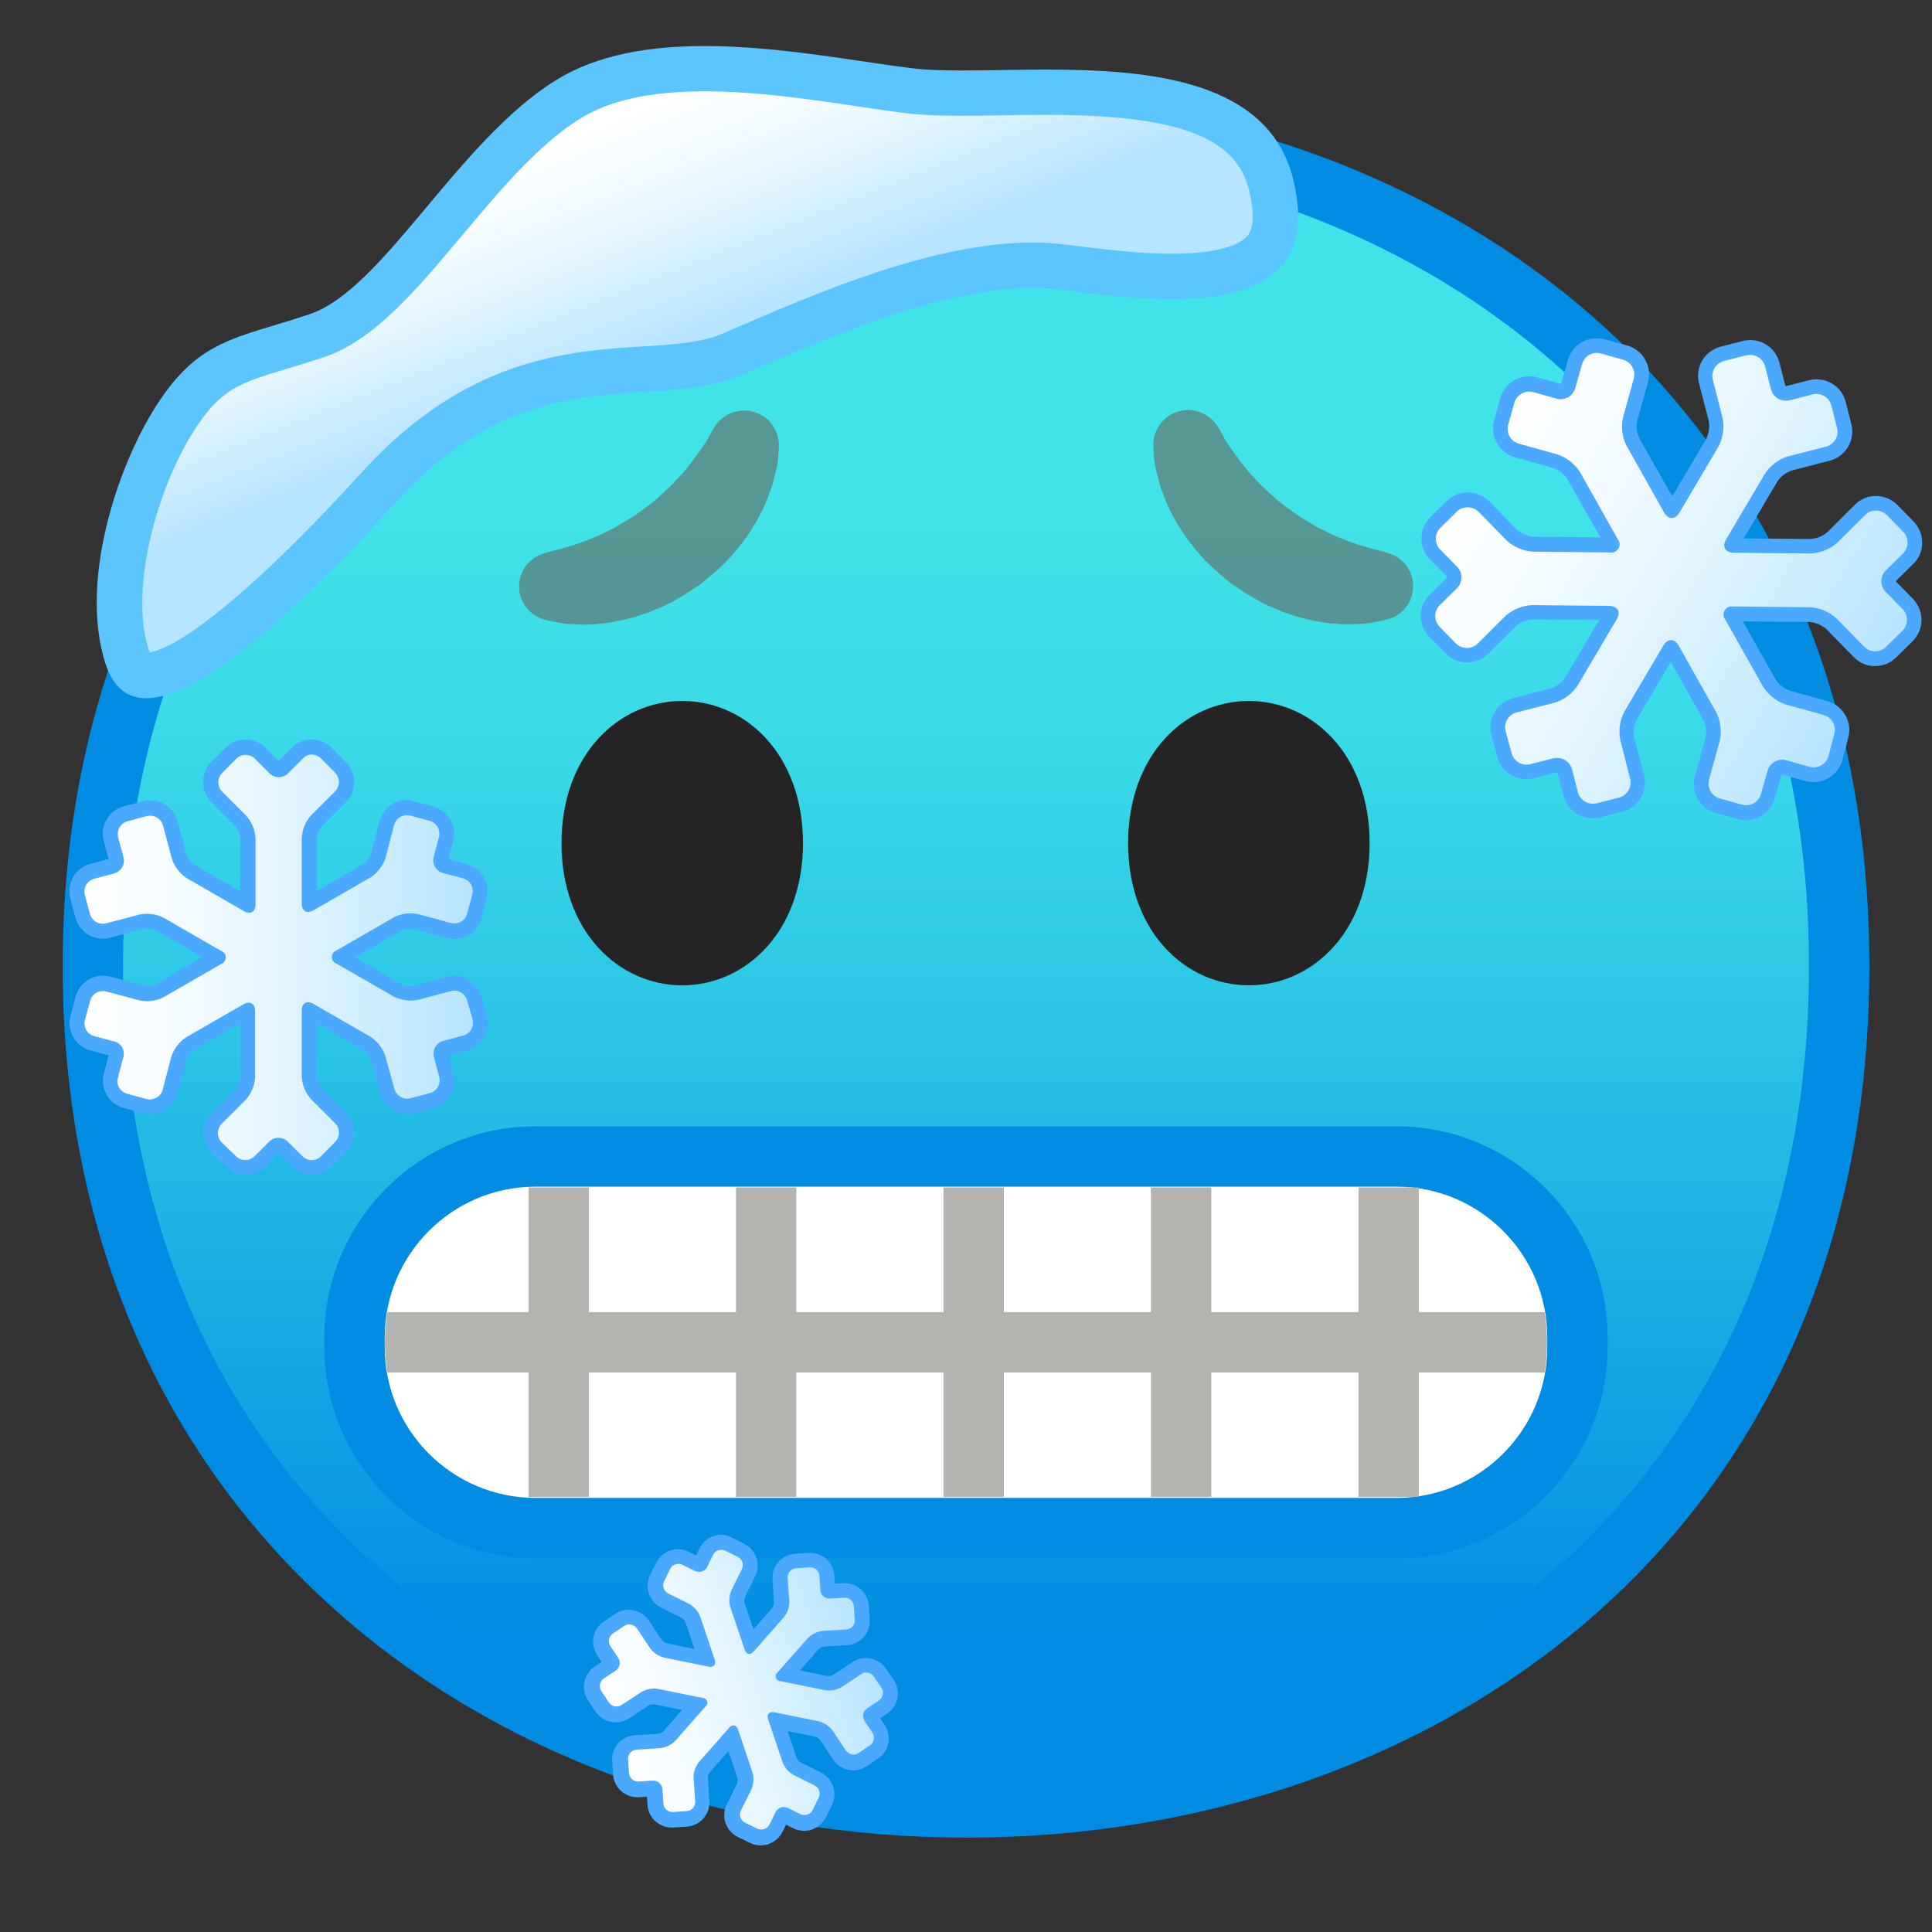
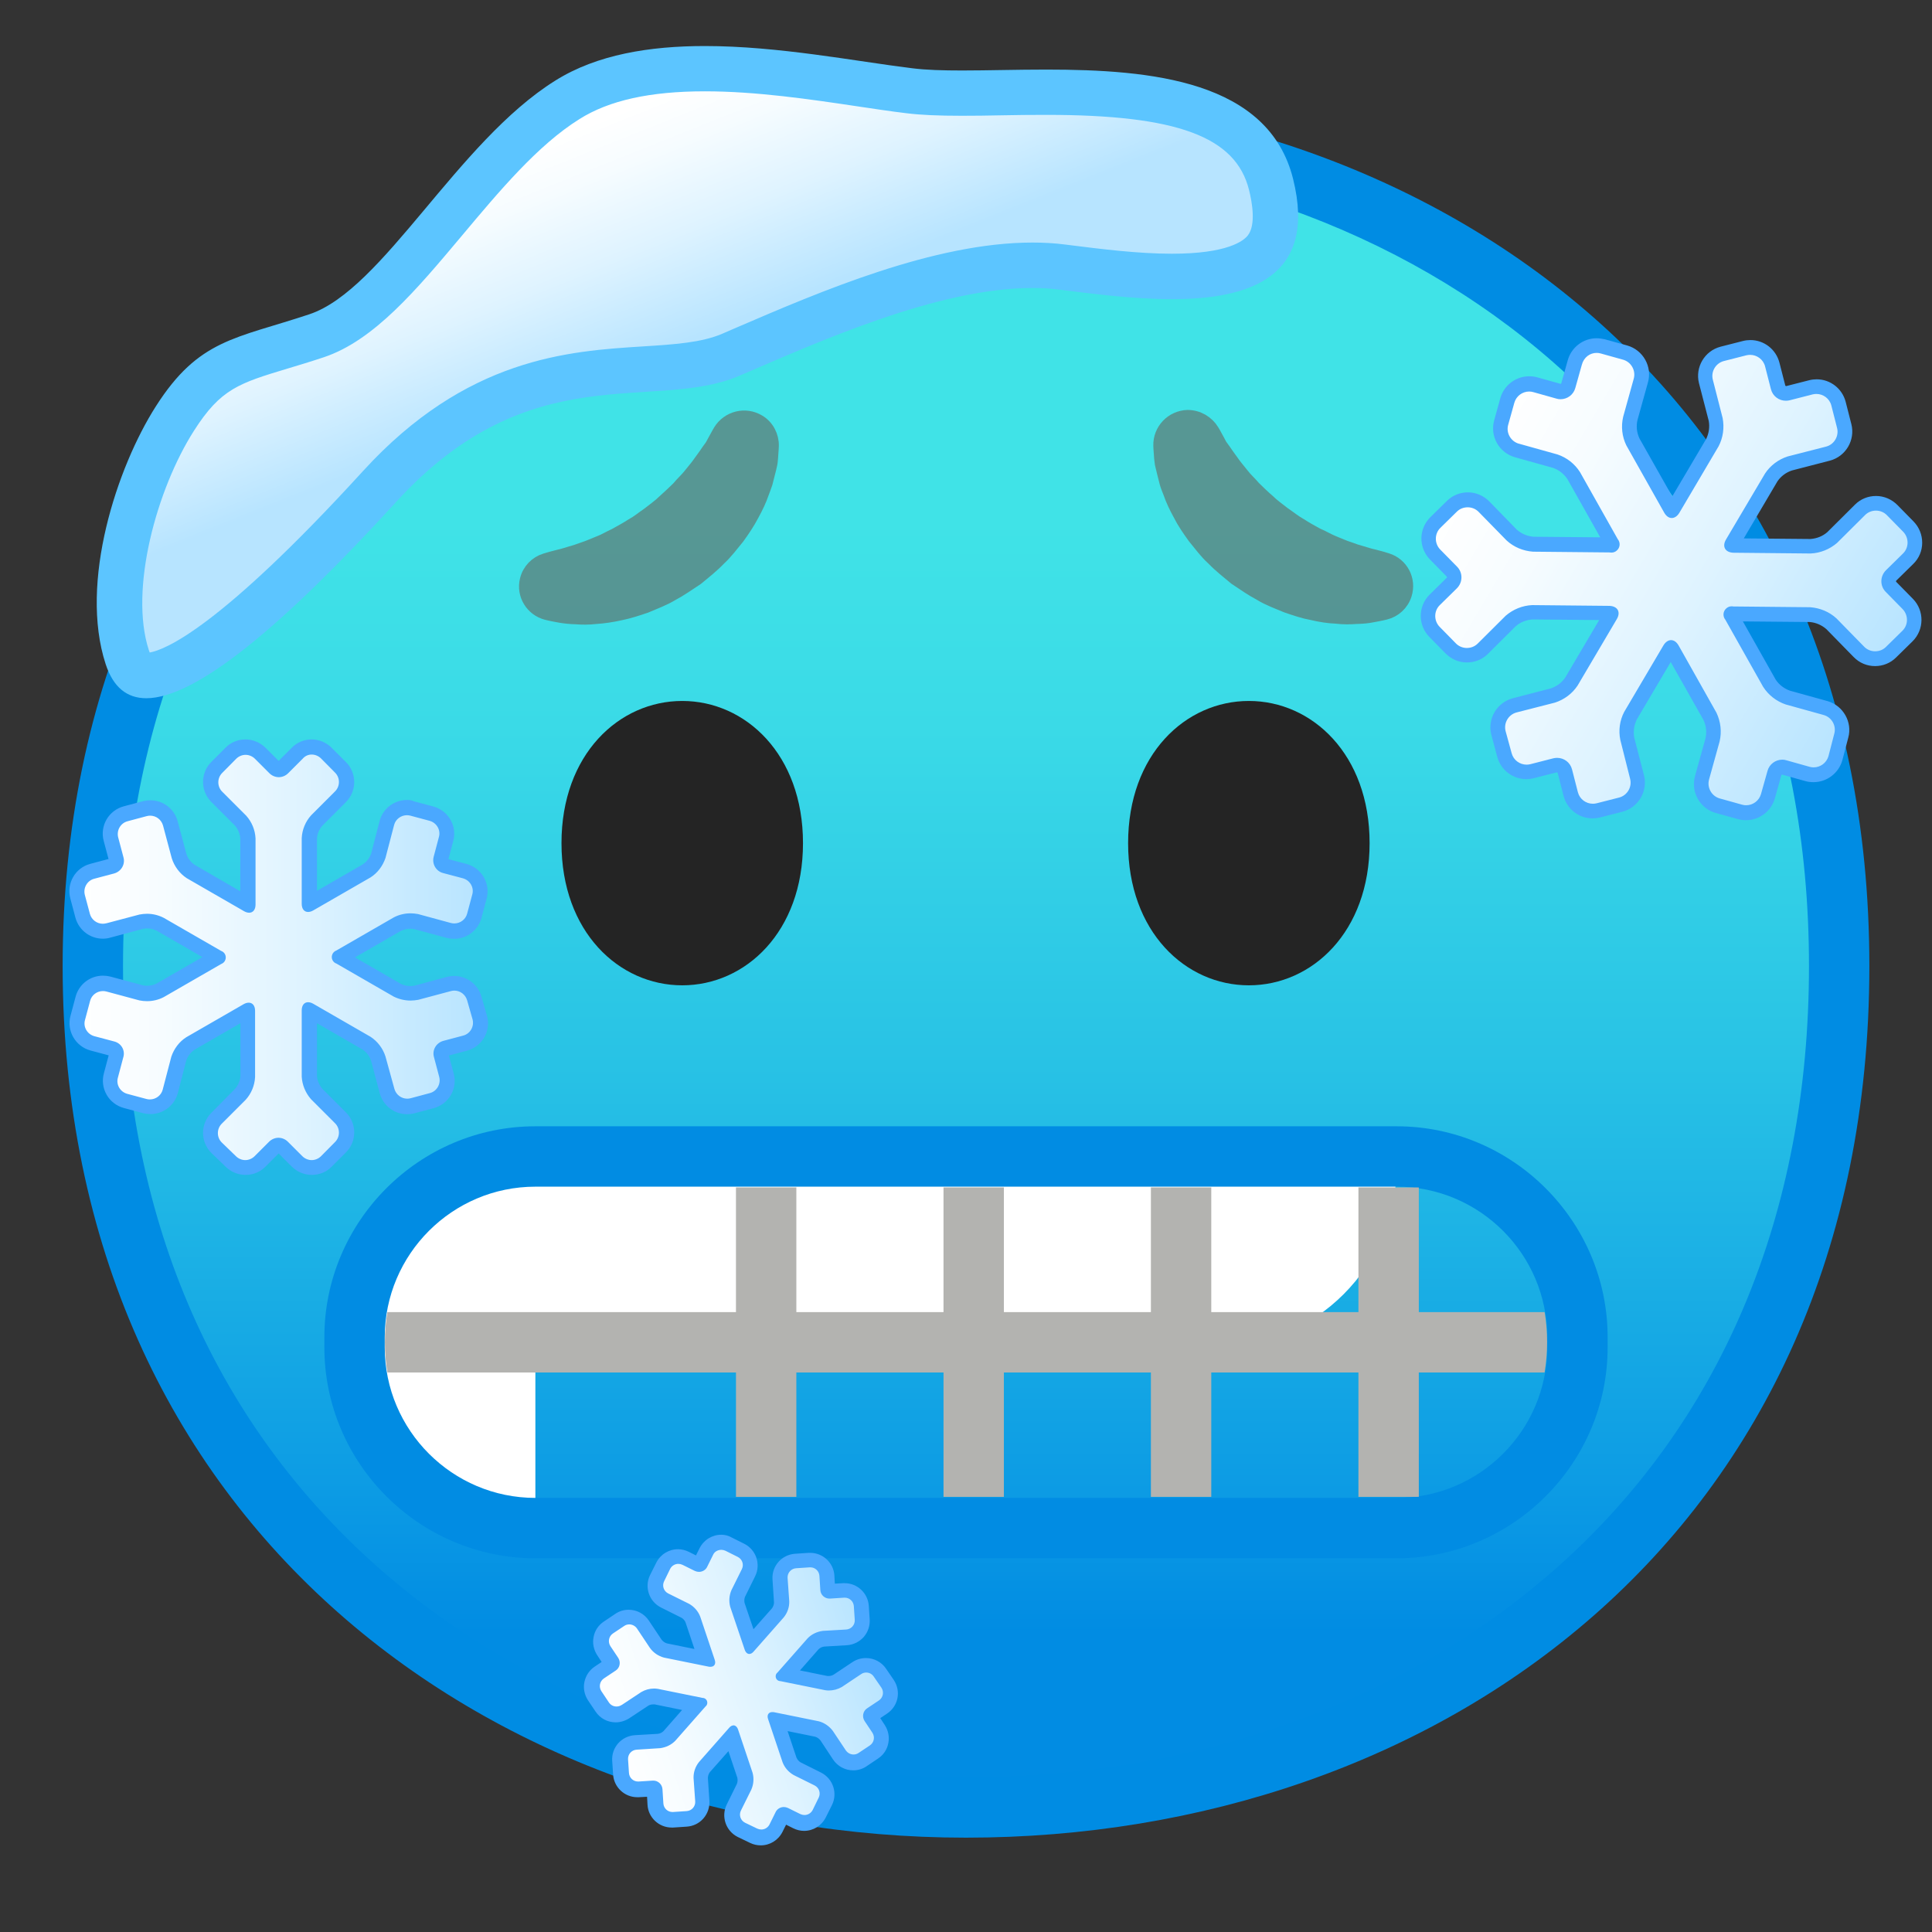
<svg xmlns="http://www.w3.org/2000/svg" xmlns:xlink="http://www.w3.org/1999/xlink" enable-background="new 0 0 128 128" viewBox="0 0 128 128">
  <rect x="0" y="0" width="128" height="128" fill="#333333" stroke="none" />
  <symbol viewBox="-64.5 -64.5 129 129">
    <g fill="none" stroke="#4285F4" stroke-miterlimit="10">
-       <rect x="-64" y="-64" width="128" height="128" />
      <path d="M36.95,37.82C27.32,46.32,14.2,51,0,51 c-14.27,0-27.39-4.62-36.96-13.01C-47.45,28.79-53,15.65-53,0c0-15.58,5.55-28.69,16.04-37.92C-27.36-46.35-14.24-51,0-51 c14.17,0,27.29,4.71,36.95,13.25C47.45-28.45,53-15.4,53,0C53,15.47,47.45,28.55,36.95,37.82z" />
-       <path d="m0 55c-29.59 0-57-19.01-57-55 0-35.8 27.41-55 57-55s57 19.69 57 55c0 35.51-27.41 55-57 55z" />
      <path d="M0-43c-12.29,0-23.54,3.94-31.68,11.09 C-40.39-24.25-45-13.21-45,0c0,29.7,22.6,43,45,43c21.67,0,45-13.46,45-43S21.67-43,0-43L0-43z" />
      <line x1="-.01" x2="-.01" y1="51" y2="-51" />
      <line x1="-16" x2="-16" y1="48.95" y2="-48.93" />
      <line x1="15.99" x2="15.99" y1="48.91" y2="-48.93" />
      <line x1="53" x2="-53" y1=".08" y2=".08" />
    </g>
  </symbol>
  <linearGradient id="g" x1="-10388" x2="-10388" y1="-3234.2" y2="-3146.4" gradientTransform="matrix(-1 0 0 -1 -10324 -3126)" gradientUnits="userSpaceOnUse">
    <stop stop-color="#018CE3" offset="0" />
    <stop stop-color="#0C9BE4" offset=".107" />
    <stop stop-color="#28C2E5" offset=".428" />
    <stop stop-color="#3ADAE7" offset=".683" />
    <stop stop-color="#40E3E7" offset=".841" />
  </linearGradient>
  <path d="m64 119.75c-15.44 0-29.74-5.11-40.25-14.39-11.51-10.16-17.6-24.46-17.6-41.36 0-16.82 6.08-31.09 17.6-41.28 10.54-9.33 24.84-14.47 40.25-14.47 27.86 0 57.85 17.45 57.85 55.75s-29.99 55.75-57.85 55.75z" fill="url(#g)" />
  <path d="m64 10.25c15 0 28.83 4.9 38.94 13.78 11.06 9.73 16.91 23.55 16.91 39.97 0 16.49-5.85 30.34-16.91 40.04-10.08 8.84-23.91 13.71-38.94 13.71-14.95 0-28.78-4.93-38.93-13.89-11.07-9.77-16.92-23.55-16.92-39.86 0-16.23 5.85-29.99 16.92-39.78 10.18-9.01 24.01-13.97 38.93-13.97m0-4c-31.07 0-59.85 20.67-59.85 57.75 0 37.28 28.78 57.75 59.85 57.75s59.85-19.96 59.85-57.75c0-37.59-28.78-57.75-59.85-57.75z" fill="#008CE3" />
  <path d="m82.74 46.44c4.19 0 8 3.54 8 9.42s-3.81 9.42-8 9.42-8-3.54-8-9.42 3.81-9.42 8-9.42z" fill="#242424" />
  <path d="m45.2 46.44c-4.19 0-8 3.54-8 9.42s3.81 9.42 8 9.42 8-3.54 8-9.42-3.81-9.42-8-9.42z" fill="#242424" />
-   <path d="M35.47,101.24c-6.6,0-11.98-5.37-11.98-11.98V88.6c0-6.6,5.37-11.98,11.98-11.98h57.06 c6.6,0,11.98,5.37,11.98,11.98v0.66c0,6.6-5.37,11.98-11.98,11.98H35.47z" fill="#fff" />
+   <path d="M35.47,101.24c-6.6,0-11.98-5.37-11.98-11.98V88.6c0-6.6,5.37-11.98,11.98-11.98h57.06 v0.66c0,6.6-5.37,11.98-11.98,11.98H35.47z" fill="#fff" />
  <path d="m92.53 78.62c5.5 0 9.98 4.48 9.98 9.98v0.66c0 5.5-4.48 9.98-9.98 9.98h-57.06c-5.5 0-9.98-4.48-9.98-9.98v-0.66c0-5.5 4.48-9.98 9.98-9.98h57.06m0-4h-57.06c-7.69 0-13.98 6.29-13.98 13.98v0.66c0 7.69 6.29 13.98 13.98 13.98h57.06c7.69 0 13.98-6.29 13.98-13.98v-0.66c0-7.69-6.29-13.98-13.98-13.98z" fill="#018CE3" />
  <defs>
    <path id="b" d="m93.86 78.67c4.76 0 8.64 4.6 8.64 10.25s-3.87 10.25-8.64 10.25h-59.72c-4.76 0-8.64-4.6-8.64-10.25s3.87-10.25 8.64-10.25h59.72" />
  </defs>
  <clipPath id="a">
    <use xlink:href="#b" />
  </clipPath>
  <line x1="16.4" x2="111.6" y1="88.93" y2="88.93" clip-path="url(#a)" fill="none" stroke="#B3B3B0" stroke-miterlimit="10" stroke-width="4" />
-   <line x1="37.02" x2="37.02" y1="73.66" y2="104.19" clip-path="url(#a)" fill="none" stroke="#B3B3B0" stroke-miterlimit="10" stroke-width="4" />
  <line x1="50.76" x2="50.76" y1="73.66" y2="104.19" clip-path="url(#a)" fill="none" stroke="#B3B3B0" stroke-miterlimit="10" stroke-width="4" />
  <line x1="64.51" x2="64.51" y1="73.66" y2="104.19" clip-path="url(#a)" fill="none" stroke="#B3B3B0" stroke-miterlimit="10" stroke-width="4" />
  <line x1="78.25" x2="78.25" y1="73.66" y2="104.19" clip-path="url(#a)" fill="none" stroke="#B3B3B0" stroke-miterlimit="10" stroke-width="4" />
  <line x1="92" x2="92" y1="73.66" y2="104.19" clip-path="url(#a)" fill="none" stroke="#B3B3B0" stroke-miterlimit="10" stroke-width="4" />
  <g opacity=".5">
    <path d="m51.1 29.55s-0.01 0.28-0.05 0.77c-0.02 0.13-0.01 0.24-0.05 0.42-0.03 0.18-0.09 0.37-0.14 0.58s-0.11 0.43-0.17 0.67c-0.07 0.22-0.16 0.43-0.24 0.66-0.16 0.47-0.39 0.95-0.66 1.44-0.26 0.5-0.59 0.99-0.95 1.49-0.39 0.47-0.77 0.99-1.24 1.42-0.45 0.47-0.96 0.87-1.47 1.29-0.55 0.36-1.08 0.74-1.65 1.04-0.55 0.33-1.16 0.55-1.72 0.79-0.58 0.2-1.15 0.38-1.7 0.49-0.55 0.12-1.08 0.2-1.57 0.23-0.49 0.06-0.94 0.05-1.34 0.02-0.4-0.01-0.74-0.05-1.03-0.1-0.57-0.1-0.88-0.18-0.88-0.18-0.95-0.24-1.54-1.2-1.3-2.15 0.15-0.62 0.62-1.09 1.19-1.27l0.3-0.09s0.24-0.07 0.64-0.17c0.2-0.04 0.44-0.12 0.71-0.2 0.27-0.07 0.57-0.17 0.89-0.29 0.32-0.1 0.66-0.26 1.02-0.4 0.36-0.13 0.71-0.35 1.09-0.52 0.37-0.21 0.75-0.41 1.12-0.65 0.39-0.21 0.73-0.5 1.1-0.75 0.35-0.28 0.72-0.53 1.03-0.84 0.33-0.29 0.64-0.59 0.94-0.88 0.26-0.32 0.58-0.6 0.81-0.9 0.24-0.3 0.48-0.58 0.67-0.86 0.21-0.29 0.38-0.52 0.51-0.72 0.07-0.1 0.14-0.2 0.21-0.29 0.07-0.1 0.13-0.24 0.19-0.34 0.23-0.43 0.38-0.68 0.38-0.68 0.52-0.86 1.64-1.14 2.5-0.62 0.56 0.33 0.88 0.96 0.86 1.59z" fill="#6D4C41" stroke="#6D4C41" stroke-miterlimit="10" />
  </g>
  <g opacity=".5">
    <path d="m80.28 28.56s0.15 0.24 0.38 0.68c0.06 0.1 0.12 0.25 0.19 0.34s0.14 0.19 0.21 0.29c0.13 0.2 0.3 0.43 0.51 0.72 0.19 0.28 0.43 0.56 0.67 0.86 0.23 0.31 0.54 0.58 0.81 0.9 0.3 0.29 0.61 0.6 0.94 0.88 0.31 0.31 0.68 0.56 1.03 0.84 0.37 0.25 0.72 0.54 1.1 0.75 0.37 0.24 0.75 0.45 1.12 0.65 0.38 0.16 0.74 0.38 1.09 0.52 0.36 0.14 0.69 0.3 1.02 0.4 0.32 0.12 0.62 0.22 0.89 0.29 0.27 0.08 0.51 0.16 0.71 0.2 0.4 0.1 0.64 0.17 0.64 0.17l0.29 0.09c0.94 0.29 1.46 1.29 1.16 2.23-0.19 0.61-0.69 1.05-1.27 1.19 0 0-0.31 0.08-0.88 0.18-0.28 0.06-0.63 0.09-1.03 0.1-0.4 0.03-0.85 0.04-1.34-0.02-0.5-0.02-1.02-0.1-1.57-0.23-0.56-0.1-1.12-0.29-1.7-0.49-0.56-0.24-1.17-0.45-1.72-0.79-0.57-0.3-1.11-0.68-1.65-1.04-0.5-0.42-1.02-0.82-1.47-1.29-0.48-0.43-0.85-0.95-1.24-1.42-0.36-0.5-0.7-0.99-0.95-1.49-0.27-0.49-0.5-0.97-0.66-1.44-0.09-0.23-0.18-0.44-0.24-0.66-0.06-0.23-0.12-0.46-0.17-0.67s-0.1-0.4-0.14-0.58c-0.03-0.17-0.03-0.29-0.05-0.42-0.04-0.49-0.05-0.77-0.05-0.77-0.03-1.01 0.77-1.84 1.77-1.87 0.67 0 1.27 0.36 1.6 0.9z" fill="#6D4C41" stroke="#6D4C41" stroke-miterlimit="10" />
  </g>
  <linearGradient id="f" x1="38.564" x2="44.415" y1="8.423" y2="23.05" gradientUnits="userSpaceOnUse">
    <stop stop-color="#fff" offset="0" />
    <stop stop-color="#F6FCFF" offset=".215" />
    <stop stop-color="#DEF3FF" offset=".565" />
    <stop stop-color="#B7E4FF" offset="1" />
  </linearGradient>
  <path d="m9.69 44.76c-0.33 0-0.87 0-1.27-1.22-1.61-4.96 0.87-12.23 3.15-15.8 2.07-3.25 3.74-3.76 7.06-4.76 0.71-0.22 1.49-0.45 2.33-0.73 2.92-0.97 5.61-4.18 8.46-7.58 2.55-3.05 5.2-6.2 8.15-8.05 2.22-1.39 5.2-2.06 9.12-2.06 3.52 0 7.15 0.54 10.36 1.01 1.13 0.17 2.19 0.32 3.16 0.45 0.89 0.11 1.97 0.16 3.51 0.16 0.81 0 1.68-0.01 2.58-0.03 0.96-0.02 1.97-0.03 3-0.03 6.94 0 13.56 0.74 14.9 6.1 0.48 1.94 0.37 3.39-0.35 4.31-0.93 1.19-3.02 1.79-6.22 1.79-2.32 0-4.84-0.32-6.86-0.57l-0.4-0.05c-0.62-0.08-1.29-0.12-1.97-0.12-6.22 0-13.61 3.18-19.01 5.51l-0.98 0.42c-1.6 0.69-3.51 0.81-5.71 0.95-4.94 0.31-11.09 0.7-17.56 7.78-9.94 10.89-13.95 12.52-15.45 12.52z" fill="url(#f)" />
  <path d="m46.7 6.05c3.41 0 6.99 0.53 10.14 1 1.13 0.17 2.2 0.33 3.2 0.45 0.96 0.12 2.1 0.17 3.69 0.17 0.82 0 1.7-0.01 2.61-0.03 0.96-0.02 1.95-0.03 2.97-0.03 8.67 0 12.56 1.44 13.44 4.97 0.21 0.83 0.47 2.32-0.08 3.02-0.28 0.36-1.35 1.21-5.03 1.21-2.22 0-4.69-0.31-6.68-0.56l-0.4-0.05c-0.69-0.09-1.41-0.13-2.16-0.13-6.53 0-14.09 3.26-19.6 5.63l-0.97 0.42c-1.36 0.58-3.15 0.7-5.22 0.83-4.94 0.31-11.7 0.74-18.57 8.27-9.49 10.39-13.1 11.83-14.12 12.01-0.02-0.04-0.04-0.1-0.06-0.16-1.31-4.02 0.53-10.68 2.99-14.53 1.77-2.78 2.98-3.15 6.23-4.13 0.7-0.21 1.5-0.45 2.37-0.74 3.33-1.11 6.15-4.48 9.14-8.04 2.48-2.96 5.04-6.02 7.8-7.74 1.96-1.24 4.68-1.84 8.31-1.84m0-3c-3.62 0-7.14 0.55-9.91 2.29-6.52 4.07-11.4 13.85-16.29 15.48s-7.33 1.63-10.18 6.11c-2.56 4.01-5.09 11.64-3.32 17.07 0.5 1.53 1.41 2.26 2.69 2.26 3.28 0 9.01-4.74 16.56-13.01 8.93-9.78 17.05-5.91 22.75-8.36 5.2-2.23 13.1-5.81 19.4-5.81 0.61 0 1.21 0.03 1.79 0.11 2.17 0.27 4.89 0.63 7.45 0.63 5.13 0 9.65-1.45 8.03-7.97-1.63-6.52-9.41-7.24-16.35-7.24-1.98 0-3.9 0.06-5.58 0.06-1.26 0-2.39-0.03-3.32-0.15-3.75-0.46-8.84-1.47-13.72-1.47z" fill="#5CC5FF" />
  <linearGradient id="e" x1="5.085" x2="31.831" y1="63.418" y2="63.418" gradientUnits="userSpaceOnUse">
    <stop stop-color="#fff" offset="0" />
    <stop stop-color="#F6FCFF" offset=".215" />
    <stop stop-color="#DEF3FF" offset=".565" />
    <stop stop-color="#B7E4FF" offset="1" />
  </linearGradient>
  <path d="m20.65 77.34c-0.37 0-0.71-0.14-0.97-0.4l-0.96-0.96c-0.07-0.07-0.17-0.11-0.27-0.11s-0.2 0.04-0.27 0.11l-0.96 0.96c-0.26 0.26-0.61 0.4-0.97 0.4s-0.71-0.14-0.97-0.4l-0.93-0.9c-0.54-0.54-0.54-1.41-0.01-1.95l1.6-1.6c0.27-0.31 0.45-0.73 0.47-1.17v-4.36l-3.81 2.19c-0.35 0.23-0.62 0.59-0.76 1.01l-0.56 2.15c-0.16 0.6-0.71 1.03-1.33 1.03-0.12 0-0.24-0.02-0.36-0.05l-1.27-0.34c-0.73-0.2-1.17-0.95-0.98-1.69l0.36-1.34c0.04-0.2-0.08-0.39-0.27-0.44l-1.45-0.39-0.01-0.01c-0.29-0.11-0.54-0.32-0.7-0.6-0.18-0.32-0.23-0.69-0.14-1.05l0.34-1.27c0.16-0.6 0.71-1.02 1.33-1.02 0.12 0 0.24 0.02 0.36 0.05l2.2 0.59c0.1 0.02 0.23 0.03 0.37 0.03 0.31 0 0.61-0.07 0.89-0.21l3.77-2.18-3.8-2.21c-0.25-0.13-0.56-0.2-0.86-0.2-0.13 0-0.27 0.01-0.4 0.04l-2.17 0.58c-0.12 0.03-0.25 0.05-0.37 0.05-0.62 0-1.16-0.42-1.33-1.01l-0.34-1.27c-0.1-0.36-0.05-0.73 0.14-1.05s0.48-0.55 0.84-0.64l0.95-0.25v-0.01l0.38-0.09c0.19-0.05 0.31-0.26 0.26-0.46l-0.35-1.32c-0.19-0.74 0.25-1.49 0.98-1.69l1.27-0.34c0.12-0.03 0.24-0.05 0.36-0.05 0.62 0 1.17 0.42 1.33 1.03l0.58 2.17c0.13 0.41 0.41 0.78 0.78 1.03l3.77 2.18 0.01-4.39c-0.02-0.41-0.2-0.84-0.49-1.17l-1.57-1.57c-0.53-0.54-0.53-1.41 0-1.94l0.94-0.94c0.26-0.26 0.61-0.4 0.97-0.4s0.71 0.14 0.97 0.4l0.96 0.96c0.07 0.07 0.17 0.11 0.27 0.11s0.2-0.04 0.27-0.11l0.96-0.96c0.26-0.26 0.61-0.4 0.97-0.4s0.71 0.14 0.97 0.4l0.94 0.94c0.53 0.54 0.53 1.41 0 1.94l-1.59 1.59c-0.27 0.31-0.45 0.73-0.47 1.17v4.33l3.81-2.19c0.35-0.23 0.62-0.59 0.76-1.01l0.54-2.09v-0.14l0.06-0.06c0.2-0.53 0.71-0.88 1.29-0.88 0.12 0 0.24 0.02 0.36 0.05l1.21 0.33h0.05l0.11 0.05c0.26 0.06 0.56 0.29 0.75 0.61 0.18 0.32 0.23 0.69 0.14 1.05l-0.33 1.25v0.09l-0.03 0.04c-0.01 0.18 0.1 0.35 0.28 0.4l1.32 0.35c0.73 0.2 1.17 0.95 0.98 1.69l-0.38 1.4-0.01 0.01c-0.2 0.53-0.71 0.88-1.29 0.88-0.12 0-0.24-0.02-0.36-0.05l-2.17-0.59c-0.1-0.02-0.23-0.03-0.37-0.03-0.31 0-0.61 0.07-0.89 0.21l-3.77 2.18 3.8 2.21c0.25 0.12 0.55 0.2 0.86 0.2 0.13 0 0.27-0.01 0.4-0.04l2.14-0.58c0.12-0.03 0.24-0.05 0.35-0.05 0.62 0 1.17 0.42 1.33 1.02l0.36 1.25c0.2 0.75-0.24 1.5-0.98 1.7l-1.32 0.35c-0.1 0.03-0.18 0.09-0.23 0.18s-0.06 0.19-0.04 0.29l0.37 1.39c0.07 0.34 0.02 0.68-0.16 0.98-0.19 0.32-0.48 0.55-0.84 0.64l-1.34 0.36c-0.09 0.02-0.19 0.03-0.29 0.03-0.62 0-1.17-0.42-1.33-1.02l-0.58-2.17c-0.13-0.41-0.41-0.78-0.78-1.02l-3.77-2.18-0.01 4.39c0.02 0.41 0.2 0.84 0.49 1.16l1.57 1.57c0.53 0.54 0.53 1.41 0 1.94l-0.94 0.94c-0.27 0.24-0.62 0.38-0.99 0.38z" fill="url(#e)" />
  <path d="m20.65 49.99c0.22 0 0.45 0.09 0.62 0.26l0.93 0.94c0.34 0.34 0.34 0.9 0 1.24l-1.59 1.59c-0.37 0.41-0.59 0.94-0.62 1.5v4.36c0 0.34 0.17 0.54 0.42 0.54 0.1 0 0.22-0.03 0.34-0.1l3.8-2.19c0.47-0.3 0.81-0.76 0.99-1.29l0.57-2.18c0.1-0.39 0.46-0.65 0.85-0.65 0.08 0 0.15 0.01 0.23 0.03l1.27 0.34c0.47 0.13 0.75 0.61 0.62 1.07l-0.35 1.32c-0.12 0.47 0.16 0.95 0.62 1.07l1.32 0.35c0.47 0.13 0.75 0.61 0.62 1.07l-0.34 1.27c-0.1 0.39-0.46 0.65-0.85 0.65-0.08 0-0.15-0.01-0.23-0.03l-2.17-0.59c-0.16-0.03-0.33-0.05-0.5-0.05-0.38 0-0.77 0.09-1.11 0.27l-3.8 2.19c-0.13 0.05-0.24 0.15-0.28 0.28-0.09 0.24 0.04 0.51 0.28 0.59l3.8 2.19c0.35 0.17 0.73 0.26 1.11 0.26 0.17 0 0.34-0.02 0.51-0.05l2.17-0.58c0.07-0.02 0.15-0.03 0.22-0.03 0.39 0 0.74 0.26 0.85 0.65l0.36 1.26c0.12 0.47-0.16 0.95-0.62 1.07l-1.32 0.35c-0.47 0.13-0.75 0.61-0.62 1.07l0.35 1.32c0.12 0.47-0.16 0.95-0.62 1.07l-1.27 0.34c-0.08 0.02-0.15 0.03-0.23 0.03-0.39 0-0.74-0.26-0.85-0.65l-0.59-2.14c-0.17-0.54-0.52-1-0.99-1.31l-3.8-2.19c-0.12-0.07-0.24-0.1-0.34-0.1-0.25 0-0.42 0.2-0.42 0.54v4.39c0.03 0.55 0.25 1.08 0.62 1.5l1.59 1.59c0.34 0.34 0.34 0.9 0 1.24l-0.93 0.94c-0.17 0.17-0.4 0.26-0.62 0.26s-0.45-0.09-0.62-0.26l-0.96-0.96c-0.17-0.17-0.4-0.26-0.62-0.26s-0.45 0.09-0.62 0.26l-0.96 0.96c-0.17 0.17-0.4 0.26-0.62 0.26s-0.45-0.09-0.62-0.26l-0.94-0.91c-0.34-0.34-0.34-0.9 0-1.24l1.59-1.59c0.37-0.41 0.59-0.94 0.62-1.5v-4.39c0-0.34-0.17-0.54-0.42-0.54-0.1 0-0.22 0.03-0.34 0.1l-3.8 2.19c-0.47 0.3-0.81 0.76-0.99 1.29l-0.57 2.18c-0.1 0.39-0.46 0.65-0.85 0.65-0.08 0-0.15-0.01-0.23-0.03l-1.27-0.34c-0.47-0.13-0.75-0.61-0.62-1.07l0.35-1.32c0.16-0.48-0.12-0.96-0.59-1.08l-1.32-0.35c-0.47-0.13-0.75-0.61-0.62-1.07l0.34-1.27c0.1-0.39 0.46-0.65 0.85-0.65 0.08 0 0.15 0.01 0.23 0.03l2.19 0.59c0.16 0.03 0.33 0.05 0.5 0.05 0.38 0 0.77-0.09 1.11-0.27l3.8-2.19c0.13-0.05 0.24-0.15 0.28-0.28 0.09-0.24-0.04-0.51-0.28-0.59l-3.8-2.19c-0.35-0.18-0.73-0.27-1.11-0.27-0.17 0-0.33 0.02-0.5 0.05l-2.19 0.58h-0.01c-0.08 0.02-0.16 0.03-0.23 0.03-0.39 0-0.74-0.26-0.85-0.64l-0.34-1.27c-0.12-0.47 0.16-0.95 0.62-1.07l1.32-0.35c0.47-0.13 0.75-0.61 0.62-1.07l-0.35-1.32c-0.12-0.47 0.16-0.95 0.62-1.07l1.27-0.34c0.08-0.02 0.15-0.03 0.23-0.03 0.39 0 0.74 0.26 0.85 0.65l0.58 2.17c0.17 0.54 0.52 1.01 0.99 1.32l3.8 2.19c0.12 0.07 0.24 0.1 0.34 0.1 0.25 0 0.42-0.2 0.42-0.54v-4.39c-0.03-0.56-0.25-1.09-0.62-1.5l-1.59-1.59c-0.34-0.34-0.34-0.9 0-1.24l0.93-0.94c0.17-0.17 0.4-0.26 0.62-0.26s0.45 0.09 0.62 0.26l0.96 0.96c0.17 0.17 0.4 0.26 0.62 0.26s0.45-0.09 0.62-0.26l0.96-0.96c0.16-0.19 0.38-0.28 0.6-0.28m0-1c-0.5 0-0.97 0.19-1.32 0.55l-0.87 0.87-0.87-0.87c-0.36-0.35-0.83-0.55-1.33-0.55s-0.97 0.19-1.32 0.55l-0.94 0.94c-0.73 0.73-0.73 1.92 0 2.65l1.57 1.57c0.2 0.24 0.33 0.54 0.35 0.85v3.5l-3.02-1.75c-0.27-0.18-0.47-0.45-0.56-0.76l-0.57-2.13c-0.22-0.82-0.96-1.39-1.81-1.39-0.16 0-0.32 0.02-0.48 0.06l-1.28 0.34c-0.48 0.13-0.89 0.44-1.14 0.87s-0.32 0.94-0.19 1.42l0.32 1.2-1.2 0.32c-1 0.26-1.6 1.29-1.33 2.3l0.34 1.28c0.23 0.82 0.97 1.38 1.81 1.38 0.17 0 0.34-0.02 0.5-0.07l2.16-0.58c0.09-0.02 0.18-0.03 0.27-0.03 0.22 0 0.44 0.05 0.64 0.15l3.03 1.75-3.03 1.75c-0.2 0.1-0.42 0.15-0.64 0.15-0.09 0-0.18-0.01-0.27-0.03l-2.16-0.58c-0.16-0.04-0.32-0.06-0.49-0.06-0.85 0-1.59 0.57-1.81 1.39l-0.34 1.27c-0.27 1 0.33 2.03 1.33 2.3l1.2 0.32-0.32 1.2c-0.13 0.48-0.06 0.99 0.19 1.42s0.66 0.74 1.14 0.87l1.27 0.34c0.16 0.04 0.32 0.06 0.49 0.06 0.85 0 1.59-0.57 1.81-1.39l0.56-2.16c0.1-0.29 0.3-0.55 0.56-0.72l3.03-1.75v3.5c-0.02 0.31-0.15 0.61-0.35 0.84l-1.58 1.6c-0.73 0.73-0.73 1.92 0 2.65l0.95 0.92c0.35 0.34 0.82 0.54 1.32 0.54s0.97-0.19 1.32-0.55l0.87-0.87 0.87 0.87c0.36 0.35 0.83 0.55 1.33 0.55s0.97-0.19 1.32-0.55l0.94-0.94c0.73-0.73 0.73-1.92 0-2.65l-1.57-1.57c-0.2-0.24-0.33-0.53-0.35-0.84v-3.5l3.03 1.75c0.27 0.18 0.47 0.45 0.56 0.76l0.57 2.13c0.22 0.82 0.96 1.39 1.81 1.39 0.16 0 0.32-0.02 0.48-0.06l1.28-0.34c0.48-0.13 0.89-0.44 1.14-0.87s0.32-0.94 0.19-1.42l-0.32-1.2 1.2-0.32c0.48-0.13 0.89-0.44 1.14-0.87s0.32-0.94 0.19-1.42l-0.37-1.28c-0.21-0.8-0.96-1.38-1.81-1.38-0.16 0-0.32 0.02-0.48 0.06l-2.14 0.58c-0.09 0.02-0.18 0.03-0.28 0.03-0.22 0-0.44-0.05-0.64-0.15l-3.03-1.75 3.03-1.75c0.2-0.1 0.42-0.15 0.64-0.15 0.09 0 0.18 0.01 0.27 0.03l2.14 0.58c0.16 0.04 0.33 0.06 0.49 0.06 0.85 0 1.59-0.57 1.81-1.39l0.34-1.27c0.13-0.49 0.06-0.99-0.19-1.43-0.25-0.43-0.66-0.74-1.14-0.87l-1.2-0.32 0.32-1.2c0.13-0.48 0.06-0.99-0.19-1.42s-0.66-0.74-1.14-0.87l-1.27-0.34c-0.14-0.07-0.31-0.09-0.47-0.09-0.85 0-1.59 0.57-1.81 1.39l-0.56 2.16c-0.1 0.29-0.3 0.55-0.56 0.72l-3.03 1.75v-3.47c0.02-0.31 0.15-0.61 0.35-0.84l1.57-1.57c0.73-0.73 0.73-1.92 0-2.65l-0.94-0.94c-0.36-0.36-0.83-0.56-1.33-0.56z" fill="#4AA8FF" />
  <linearGradient id="d" x1="39.782" x2="58.51" y1="105.4" y2="105.4" gradientTransform="matrix(.948 -.319 .319 .948 -31.08 27.73)" gradientUnits="userSpaceOnUse">
    <stop stop-color="#fff" offset="0" />
    <stop stop-color="#F6FCFF" offset=".215" />
    <stop stop-color="#DEF3FF" offset=".565" />
    <stop stop-color="#B7E4FF" offset="1" />
  </linearGradient>
  <path d="m50.43 121.73c-0.17 0-0.34-0.04-0.49-0.11l-0.8-0.38c-0.55-0.27-0.77-0.94-0.5-1.48l0.69-1.39c0.09-0.22 0.11-0.5 0.04-0.76l-0.87-2.59-1.82 2.07c-0.15 0.19-0.24 0.45-0.24 0.72l0.11 1.52c0.02 0.3-0.08 0.58-0.27 0.8s-0.46 0.35-0.76 0.37l-0.91 0.06c-0.65 0-1.13-0.45-1.17-1.03l-0.06-0.94c0-0.05-0.05-0.1-0.1-0.1l-0.95 0.06c-0.65 0-1.13-0.45-1.17-1.03l-0.05-0.9c-0.04-0.61 0.42-1.13 1.03-1.17l1.56-0.09c0.24-0.03 0.49-0.15 0.68-0.35l1.81-2.06-2.71-0.54c-0.03 0-0.09-0.01-0.15-0.01-0.21 0-0.42 0.06-0.6 0.16l-1.28 0.85c-0.18 0.12-0.4 0.19-0.62 0.19-0.37 0-0.71-0.18-0.92-0.49l-0.5-0.76c-0.34-0.51-0.2-1.2 0.31-1.53l0.78-0.52c0.05-0.03 0.06-0.1 0.03-0.15l-0.53-0.78c-0.34-0.51-0.2-1.2 0.31-1.53l0.75-0.5c0.18-0.12 0.39-0.18 0.61-0.18 0.37 0 0.72 0.18 0.92 0.5l0.86 1.29c0.15 0.21 0.38 0.37 0.65 0.44l2.67 0.54-0.88-2.62c-0.09-0.22-0.27-0.44-0.51-0.57l-1.37-0.68c-0.54-0.27-0.76-0.94-0.5-1.48l0.4-0.82c0.19-0.38 0.57-0.61 0.99-0.61 0.17 0 0.34 0.04 0.49 0.11l0.83 0.41h0.04c0.05 0 0.08-0.02 0.1-0.05l0.41-0.83c0.19-0.38 0.57-0.61 0.99-0.61 0.17 0 0.34 0.04 0.49 0.11l0.82 0.41c0.54 0.27 0.76 0.93 0.5 1.48l-0.69 1.39c-0.09 0.22-0.11 0.5-0.04 0.76l0.86 2.57 1.82-2.07c0.15-0.19 0.24-0.45 0.24-0.72l-0.11-1.52c-0.02-0.3 0.08-0.58 0.27-0.8 0.2-0.22 0.47-0.35 0.76-0.37l0.91-0.06c0.65 0 1.13 0.45 1.17 1.03l0.06 0.94c0 0.05 0.05 0.1 0.1 0.1l0.95-0.06c0.65 0 1.13 0.45 1.17 1.03l0.05 0.9c0.04 0.61-0.42 1.13-1.03 1.17l-1.55 0.09c-0.24 0.03-0.49 0.15-0.68 0.35l-1.81 2.06 2.71 0.54c0.03 0 0.09 0.01 0.14 0.01 0.21 0 0.42-0.06 0.61-0.17l1.26-0.84c0.18-0.12 0.39-0.18 0.61-0.18 0.37 0 0.72 0.18 0.92 0.49l0.5 0.73c0.17 0.26 0.23 0.55 0.17 0.84s-0.23 0.54-0.47 0.7l-0.78 0.52c-0.05 0.03-0.06 0.1-0.03 0.15l0.52 0.78c0.16 0.25 0.22 0.54 0.16 0.83s-0.23 0.54-0.47 0.7l-0.75 0.5c-0.18 0.12-0.39 0.18-0.61 0.18-0.37 0-0.72-0.19-0.92-0.5l-0.86-1.29c-0.15-0.21-0.38-0.36-0.64-0.43l-2.65-0.53 0.88 2.62c0.09 0.22 0.27 0.43 0.51 0.57l1.37 0.68c0.54 0.27 0.76 0.94 0.5 1.48l-0.4 0.82c-0.19 0.38-0.57 0.61-0.99 0.61-0.17 0-0.34-0.04-0.49-0.11l-0.83-0.41h-0.04c-0.05 0-0.08 0.02-0.1 0.05l-0.42 0.83c-0.2 0.36-0.58 0.59-1 0.59z" fill="url(#d)" />
  <path d="m47.79 102.68c0.09 0 0.18 0.02 0.27 0.06l0.82 0.41c0.3 0.15 0.42 0.51 0.27 0.81l-0.69 1.39c-0.15 0.35-0.18 0.74-0.08 1.11l0.96 2.84c0.06 0.18 0.18 0.28 0.3 0.28 0.09 0 0.2-0.05 0.29-0.16l2-2.27c0.24-0.3 0.37-0.67 0.36-1.06l-0.11-1.55c-0.02-0.33 0.23-0.62 0.57-0.64l0.9-0.06h0.04c0.32 0 0.58 0.25 0.6 0.57l0.06 0.94c0.02 0.32 0.29 0.56 0.6 0.56h0.04l0.94-0.06h0.04c0.32 0 0.58 0.25 0.6 0.57l0.06 0.9c0.02 0.33-0.23 0.62-0.57 0.64l-1.55 0.09c-0.38 0.05-0.74 0.22-1 0.49l-2 2.27c-0.08 0.06-0.12 0.15-0.12 0.25 0 0.18 0.14 0.32 0.32 0.32l2.96 0.6c0.08 0.01 0.16 0.02 0.24 0.02 0.3 0 0.6-0.08 0.86-0.23l1.29-0.86c0.1-0.07 0.22-0.1 0.33-0.1 0.2 0 0.39 0.1 0.5 0.27l0.51 0.74c0.18 0.28 0.11 0.65-0.17 0.84l-0.78 0.52c-0.28 0.18-0.35 0.56-0.17 0.84l0.52 0.78c0.18 0.28 0.11 0.65-0.17 0.84l-0.75 0.5c-0.1 0.07-0.22 0.1-0.33 0.1-0.2 0-0.39-0.1-0.51-0.27l-0.86-1.29c-0.23-0.31-0.56-0.54-0.93-0.64l-2.96-0.6c-0.04-0.01-0.08-0.01-0.12-0.01-0.25 0-0.38 0.19-0.28 0.47l0.96 2.86c0.14 0.36 0.4 0.65 0.73 0.84l1.39 0.69c0.3 0.15 0.42 0.51 0.27 0.81l-0.4 0.82c-0.11 0.21-0.32 0.33-0.54 0.33-0.09 0-0.18-0.02-0.27-0.06l-0.83-0.41c-0.09-0.04-0.18-0.06-0.27-0.06-0.22 0-0.44 0.12-0.54 0.33l-0.41 0.83c-0.11 0.21-0.32 0.33-0.54 0.33-0.09 0-0.18-0.02-0.27-0.06l-0.81-0.39c-0.3-0.15-0.42-0.51-0.27-0.81l0.69-1.39c0.15-0.35 0.18-0.74 0.08-1.11l-0.96-2.86c-0.06-0.18-0.18-0.28-0.3-0.28-0.09 0-0.2 0.05-0.29 0.16l-2 2.27c-0.24 0.3-0.37 0.67-0.36 1.06l0.11 1.55c0.02 0.33-0.23 0.62-0.57 0.64l-0.9 0.06h-0.04c-0.32 0-0.58-0.25-0.6-0.57l-0.06-0.94c-0.02-0.32-0.29-0.57-0.6-0.57h-0.04l-0.94 0.06h-0.04c-0.32 0-0.58-0.25-0.6-0.57l-0.06-0.9c-0.02-0.33 0.23-0.62 0.57-0.64l1.56-0.1c0.38-0.05 0.74-0.22 1-0.49l2-2.27c0.08-0.06 0.12-0.15 0.12-0.25 0-0.18-0.14-0.32-0.32-0.32l-2.96-0.6c-0.08-0.01-0.16-0.02-0.24-0.02-0.3 0-0.59 0.08-0.85 0.23l-1.3 0.86h-0.01c-0.1 0.07-0.22 0.1-0.34 0.1-0.19 0-0.38-0.09-0.5-0.27l-0.5-0.75c-0.18-0.28-0.11-0.65 0.17-0.84l0.78-0.52c0.28-0.18 0.35-0.56 0.17-0.84l-0.52-0.78c-0.18-0.28-0.11-0.65 0.17-0.84l0.75-0.5c0.1-0.07 0.22-0.1 0.33-0.1 0.2 0 0.39 0.1 0.51 0.27l0.86 1.29c0.23 0.32 0.56 0.54 0.93 0.64l2.96 0.6c0.04 0.01 0.08 0.01 0.12 0.01 0.25 0 0.38-0.19 0.28-0.47l-0.96-2.86c-0.14-0.36-0.4-0.65-0.73-0.84l-1.39-0.69c-0.3-0.15-0.42-0.51-0.27-0.81l0.4-0.82c0.11-0.21 0.32-0.33 0.54-0.33 0.09 0 0.18 0.02 0.27 0.06l0.83 0.41c0.09 0.04 0.18 0.06 0.27 0.06 0.22 0 0.44-0.12 0.54-0.33l0.41-0.83c0.09-0.18 0.3-0.3 0.53-0.3m0-1c-0.61 0-1.16 0.34-1.44 0.89l-0.24 0.48-0.48-0.24c-0.22-0.11-0.47-0.17-0.71-0.17-0.61 0-1.16 0.34-1.44 0.89l-0.41 0.82c-0.39 0.79-0.07 1.75 0.72 2.15l1.36 0.68c0.12 0.07 0.22 0.18 0.27 0.31l0.59 1.76-1.82-0.37c-0.14-0.04-0.27-0.13-0.36-0.25l-0.84-1.26c-0.3-0.45-0.8-0.72-1.34-0.72-0.31 0-0.62 0.09-0.88 0.27l-0.76 0.51c-0.35 0.23-0.6 0.59-0.68 1.01-0.09 0.42 0 0.85 0.23 1.21l0.3 0.46-0.45 0.3c-0.36 0.24-0.6 0.6-0.69 1.02s0 0.85 0.23 1.21l0.51 0.76c0.3 0.45 0.8 0.71 1.33 0.71 0.32 0 0.63-0.1 0.9-0.27l1.27-0.84c0.1-0.06 0.22-0.08 0.33-0.08h0.08l1.82 0.37-1.23 1.4c-0.1 0.1-0.23 0.16-0.37 0.18l-1.53 0.09c-0.89 0.06-1.56 0.82-1.5 1.7l0.06 0.9c0.05 0.85 0.76 1.51 1.6 1.51h0.03 0.07l0.55-0.03 0.03 0.54c0.05 0.84 0.76 1.5 1.6 1.5h0.03 0.07l0.9-0.06c0.43-0.03 0.82-0.22 1.1-0.54s0.42-0.73 0.4-1.16l-0.1-1.52c0-0.14 0.05-0.28 0.13-0.39l1.23-1.39 0.59 1.76c0.03 0.14 0.02 0.28-0.03 0.41l-0.67 1.36c-0.39 0.79-0.07 1.75 0.72 2.15l0.83 0.4c0.21 0.1 0.45 0.16 0.7 0.16 0.61 0 1.16-0.34 1.44-0.89l0.24-0.48 0.48 0.24c0.22 0.11 0.47 0.17 0.71 0.17 0.61 0 1.16-0.34 1.44-0.89l0.41-0.82c0.39-0.79 0.07-1.75-0.72-2.15l-1.36-0.68c-0.12-0.07-0.21-0.18-0.27-0.31l-0.59-1.76 1.82 0.37c0.14 0.04 0.27 0.13 0.36 0.25l0.83 1.26c0.3 0.45 0.8 0.72 1.34 0.72 0.31 0 0.62-0.09 0.88-0.27l0.76-0.51c0.35-0.23 0.6-0.59 0.68-1.01 0.09-0.42 0-0.85-0.23-1.21l-0.3-0.46 0.45-0.3c0.74-0.49 0.94-1.48 0.45-2.22l-0.52-0.76c-0.29-0.43-0.79-0.7-1.33-0.7-0.31 0-0.62 0.09-0.88 0.26l-1.26 0.84c-0.1 0.06-0.22 0.09-0.33 0.09h-0.08l-1.82-0.37 1.23-1.4c0.1-0.1 0.23-0.16 0.37-0.18l1.51-0.09c0.43-0.03 0.82-0.22 1.11-0.54 0.28-0.32 0.42-0.73 0.4-1.16l-0.06-0.9c-0.05-0.85-0.76-1.51-1.6-1.51h-0.03-0.07l-0.55 0.03-0.03-0.54c-0.05-0.84-0.76-1.5-1.6-1.5h-0.03-0.07l-0.9 0.06c-0.89 0.06-1.56 0.82-1.5 1.7l0.1 1.52c0 0.14-0.05 0.28-0.13 0.39l-1.23 1.39-0.59-1.74c-0.03-0.14-0.02-0.28 0.03-0.41l0.67-1.36c0.39-0.79 0.07-1.75-0.72-2.15l-0.82-0.41c-0.22-0.13-0.46-0.19-0.7-0.19z" fill="#4AA8FF" />
  <linearGradient id="c" x1="85.585" x2="116.48" y1="39.07" y2="39.07" gradientTransform="matrix(.861 .508 -.508 .861 43.588 -46.623)" gradientUnits="userSpaceOnUse">
    <stop stop-color="#fff" offset="0" />
    <stop stop-color="#F6FCFF" offset=".215" />
    <stop stop-color="#DEF3FF" offset=".565" />
    <stop stop-color="#B7E4FF" offset="1" />
  </linearGradient>
  <path d="m115.7 53.85c-0.14 0-0.27-0.02-0.41-0.06l-1.48-0.41c-0.8-0.22-1.26-1.06-1.04-1.85l0.7-2.51c0.12-0.51 0.06-1.07-0.18-1.56l-2.49-4.42c-0.04-0.08-0.08-0.11-0.1-0.12 0 0.01-0.04 0.04-0.09 0.12l-2.59 4.4c-0.23 0.45-0.31 1-0.21 1.52l0.65 2.51c0.2 0.8-0.28 1.62-1.08 1.83l-1.49 0.38c-0.12 0.03-0.25 0.05-0.37 0.05-0.68 0-1.28-0.46-1.45-1.12l-0.39-1.52c-0.06-0.24-0.28-0.4-0.52-0.4-0.04 0-0.09 0.01-0.13 0.02l-1.52 0.39c-0.12 0.03-0.25 0.05-0.37 0.05-0.68 0-1.28-0.46-1.45-1.12l-0.4-1.46c-0.21-0.81 0.28-1.62 1.08-1.83l2.54-0.65c0.48-0.15 0.93-0.49 1.22-0.93l2.58-4.37c0.05-0.08 0.05-0.13 0.06-0.15-0.01 0-0.06-0.02-0.14-0.02l-5.1-0.05c-0.51 0.02-1.02 0.23-1.43 0.58l-1.89 1.88h-0.01c-0.27 0.24-0.62 0.38-0.99 0.38-0.41 0-0.79-0.16-1.07-0.45l-1.01-1.03-0.19-0.1v-0.12c-0.19-0.26-0.3-0.58-0.29-0.91 0-0.4 0.16-0.78 0.45-1.06l1.13-1.11c0.1-0.1 0.16-0.24 0.16-0.38s-0.05-0.28-0.16-0.38l-1.11-1.13c-0.58-0.59-0.57-1.55 0.02-2.13l1.09-1.07c0.29-0.28 0.66-0.43 1.05-0.43 0.41 0 0.79 0.16 1.07 0.45l1.85 1.89c0.38 0.34 0.89 0.56 1.43 0.59l5.07 0.05 0.1 0.49v-0.48l-0.03-0.03 0.02-0.13-2.5-4.44c-0.28-0.43-0.71-0.77-1.22-0.95l-2.52-0.7c-0.81-0.22-1.28-1.04-1.07-1.84l0.39-1.41v-0.1l0.04-0.07c0.21-0.6 0.78-1.02 1.42-1.02 0.14 0 0.27 0.02 0.41 0.06l1.52 0.43c0.05 0.01 0.1 0.02 0.15 0.02 0.24 0 0.45-0.16 0.52-0.39l0.43-1.53c0.18-0.65 0.78-1.1 1.45-1.1 0.14 0 0.28 0.02 0.41 0.06l1.47 0.41c0.39 0.11 0.71 0.36 0.91 0.71s0.24 0.76 0.14 1.14l-0.7 2.51c-0.12 0.51-0.06 1.07 0.18 1.56l2.49 4.42c0.04 0.08 0.08 0.11 0.1 0.12 0-0.01 0.04-0.04 0.09-0.12l2.59-4.39c0.24-0.45 0.31-1 0.21-1.53l-0.65-2.51c-0.2-0.8 0.28-1.62 1.08-1.83l1.49-0.38c0.12-0.03 0.25-0.05 0.37-0.05 0.68 0 1.28 0.46 1.45 1.12l0.39 1.53c0.06 0.24 0.28 0.4 0.52 0.4 0.04 0 0.09-0.01 0.13-0.02l1.52-0.39c0.12-0.03 0.25-0.05 0.37-0.05 0.68 0 1.28 0.46 1.45 1.12l0.38 1.5c0.2 0.8-0.28 1.62-1.08 1.83l-2.54 0.65c-0.48 0.15-0.93 0.49-1.22 0.93l-2.56 4.34c-0.05 0.08-0.05 0.13-0.06 0.15 0.01 0 0.06 0.01 0.14 0.02l5.1 0.05c0.51-0.02 1.02-0.23 1.43-0.58l1.84-1.83c0.29-0.28 0.66-0.43 1.06-0.43 0.41 0 0.79 0.16 1.07 0.45l1.07 1.09c0.28 0.29 0.44 0.67 0.43 1.07 0 0.4-0.16 0.78-0.45 1.06l-1.13 1.11c-0.21 0.21-0.21 0.55-0.01 0.76l1.11 1.13c0.28 0.29 0.44 0.67 0.43 1.07 0 0.4-0.16 0.78-0.45 1.06l-1.09 1.07c-0.28 0.28-0.66 0.43-1.05 0.43-0.41 0-0.79-0.16-1.07-0.45l-1.83-1.87c-0.38-0.34-0.89-0.56-1.43-0.59l-5.07-0.05-0.1-0.49v0.48l0.03 0.03-0.02 0.14 2.5 4.44c0.28 0.43 0.72 0.77 1.23 0.94l2.49 0.69c0.8 0.23 1.26 1.06 1.04 1.85l-0.41 1.59-0.01 0.01c-0.22 0.58-0.78 0.97-1.4 0.97-0.14 0-0.27-0.02-0.41-0.06l-1.53-0.43c-0.05-0.01-0.1-0.02-0.15-0.02-0.24 0-0.45 0.16-0.52 0.39l-0.41 1.46v0.13l-0.06 0.06c-0.23 0.58-0.79 0.97-1.41 0.97z" fill="url(#c)" />
  <path d="m105.78 23.38c0.09 0 0.18 0.01 0.28 0.04l1.47 0.41c0.54 0.15 0.86 0.72 0.71 1.26l-0.7 2.52c-0.15 0.64-0.08 1.31 0.21 1.9l2.5 4.44c0.14 0.25 0.32 0.37 0.51 0.37 0.18 0 0.37-0.12 0.51-0.36l2.59-4.39c0.3-0.57 0.39-1.23 0.27-1.87l-0.65-2.54c-0.14-0.54 0.19-1.1 0.73-1.24l1.49-0.38c0.08-0.02 0.17-0.03 0.25-0.03 0.45 0 0.87 0.3 0.99 0.76l0.39 1.52c0.12 0.46 0.53 0.76 0.99 0.76 0.08 0 0.17-0.01 0.25-0.03l1.52-0.39c0.08-0.02 0.17-0.03 0.25-0.03 0.45 0 0.87 0.3 0.99 0.76l0.38 1.49c0.14 0.54-0.19 1.1-0.73 1.24l-2.54 0.65c-0.62 0.2-1.15 0.6-1.5 1.13l-2.58 4.36c-0.29 0.48-0.06 0.88 0.5 0.89l5.1 0.05c0.65-0.03 1.26-0.28 1.75-0.7l1.86-1.85c0.2-0.2 0.46-0.29 0.72-0.29s0.53 0.1 0.73 0.31l1.07 1.09c0.39 0.4 0.39 1.05-0.01 1.44l-1.13 1.11c-0.4 0.4-0.41 1.04-0.01 1.44l1.11 1.13c0.39 0.4 0.39 1.05-0.01 1.44l-1.09 1.07c-0.2 0.2-0.46 0.29-0.72 0.29s-0.53-0.1-0.73-0.31l-1.83-1.87c-0.48-0.44-1.09-0.69-1.74-0.74l-5.1-0.05c-0.03-0.01-0.07-0.01-0.1-0.01-0.13 0-0.25 0.04-0.35 0.13-0.23 0.19-0.26 0.53-0.07 0.76l2.5 4.44c0.35 0.55 0.88 0.96 1.49 1.17l2.52 0.7c0.54 0.15 0.86 0.72 0.7 1.26l-0.38 1.47c-0.13 0.45-0.54 0.74-0.98 0.74-0.09 0-0.18-0.01-0.28-0.04l-1.53-0.43c-0.09-0.03-0.18-0.04-0.27-0.04-0.45 0-0.86 0.3-0.98 0.75l-0.43 1.53c-0.13 0.45-0.54 0.74-0.98 0.74-0.09 0-0.18-0.01-0.28-0.04l-1.47-0.41c-0.54-0.15-0.86-0.72-0.71-1.26l0.7-2.52c0.15-0.64 0.07-1.31-0.21-1.9l-2.5-4.44c-0.14-0.25-0.32-0.37-0.51-0.37-0.18 0-0.37 0.12-0.51 0.36l-2.59 4.39c-0.3 0.57-0.39 1.23-0.26 1.86l0.65 2.58c0.14 0.54-0.19 1.1-0.73 1.24l-1.49 0.38c-0.08 0.02-0.17 0.03-0.25 0.03-0.45 0-0.87-0.3-0.99-0.76l-0.39-1.52c-0.12-0.46-0.53-0.76-0.99-0.76-0.08 0-0.17 0.01-0.25 0.03l-1.52 0.39c-0.08 0.02-0.17 0.03-0.25 0.03-0.45 0-0.87-0.3-0.99-0.76l-0.4-1.46c-0.14-0.54 0.19-1.1 0.73-1.24l2.54-0.65c0.62-0.2 1.15-0.6 1.5-1.13l2.59-4.39c0.29-0.48 0.06-0.88-0.5-0.89l-5.1-0.05c-0.65 0.03-1.26 0.28-1.75 0.7l-1.86 1.85c-0.2 0.2-0.46 0.29-0.72 0.29s-0.53-0.1-0.73-0.31l-1.07-1.09c-0.39-0.4-0.39-1.05 0.01-1.44l1.13-1.11c0.4-0.4 0.41-1.04 0.01-1.44l-1.11-1.13c-0.39-0.4-0.39-1.05 0.01-1.44l1.09-1.07c0.2-0.2 0.46-0.29 0.72-0.29s0.53 0.1 0.73 0.31l1.85 1.89c0.48 0.44 1.09 0.69 1.74 0.74l5.1 0.05c0.03 0.01 0.07 0.01 0.1 0.01 0.13 0 0.25-0.04 0.35-0.13 0.23-0.19 0.26-0.53 0.07-0.76l-2.5-4.44c-0.35-0.55-0.87-0.96-1.49-1.17l-2.54-0.71h-0.01c-0.54-0.15-0.87-0.71-0.72-1.25l0.41-1.47c0.13-0.45 0.54-0.74 0.98-0.74 0.09 0 0.18 0.01 0.28 0.04l1.53 0.43c0.09 0.03 0.18 0.04 0.27 0.04 0.45 0 0.86-0.3 0.98-0.75l0.43-1.53c0.13-0.5 0.54-0.79 0.98-0.79m0-0.97c-0.89 0-1.67 0.6-1.91 1.45l-0.43 1.53c-0.01 0.03-0.04 0.04-0.05 0.04l-1.54-0.43c-0.17-0.05-0.36-0.07-0.54-0.07-0.89 0-1.67 0.6-1.91 1.45l-0.41 1.48c-0.29 1.06 0.34 2.15 1.4 2.44l2.51 0.7c0.39 0.14 0.72 0.4 0.95 0.75l2.17 3.85-4.42-0.04c-0.41-0.03-0.8-0.2-1.11-0.47l-1.82-1.87c-0.38-0.38-0.88-0.6-1.42-0.6-0.52 0-1.02 0.2-1.39 0.57l-1.09 1.07c-0.38 0.37-0.59 0.87-0.6 1.4 0 0.53 0.2 1.03 0.57 1.41l1.11 1.13c0.02 0.02 0.02 0.06 0 0.08l-1.13 1.11c-0.78 0.77-0.79 2.03-0.02 2.81l1.07 1.09c0.38 0.38 0.88 0.6 1.42 0.6 0.52 0 1.02-0.2 1.39-0.57l1.84-1.83c0.31-0.27 0.7-0.42 1.11-0.45l4.42 0.04-2.25 3.81c-0.23 0.34-0.57 0.59-0.96 0.72l-2.51 0.65c-1.06 0.28-1.69 1.36-1.43 2.41l0.4 1.48c0.23 0.86 1.02 1.47 1.92 1.47 0.16 0 0.33-0.02 0.49-0.06l1.53-0.39c0.02 0 0.05 0.01 0.06 0.04l0.39 1.52c0.23 0.88 1.02 1.49 1.92 1.49 0.16 0 0.33-0.02 0.49-0.06l1.49-0.38c1.06-0.28 1.69-1.36 1.43-2.41l-0.65-2.51c-0.07-0.4-0.01-0.82 0.17-1.19l2.25-3.81 2.17 3.84c0.18 0.38 0.23 0.82 0.13 1.23l-0.69 2.48c-0.14 0.51-0.08 1.04 0.18 1.51 0.26 0.46 0.68 0.8 1.19 0.94l1.48 0.41c0.17 0.05 0.35 0.07 0.53 0.07 0.89 0 1.67-0.6 1.91-1.45l0.43-1.53c0.01-0.03 0.04-0.04 0.05-0.04l1.54 0.43c0.17 0.05 0.36 0.07 0.54 0.07 0.89 0 1.67-0.6 1.91-1.45l0.39-1.49c0.29-1.03-0.33-2.13-1.37-2.43l-2.49-0.69c-0.39-0.14-0.73-0.4-0.95-0.74l-2.17-3.85 4.42 0.04c0.41 0.03 0.8 0.2 1.11 0.47l1.81 1.85c0.38 0.39 0.88 0.6 1.42 0.6 0.52 0 1.02-0.2 1.39-0.57l1.09-1.07c0.78-0.77 0.79-2.03 0.03-2.81l-1.11-1.13c-0.02-0.02-0.02-0.06 0-0.08l1.13-1.11c0.38-0.37 0.59-0.87 0.59-1.4s-0.2-1.03-0.57-1.41l-1.07-1.09c-0.38-0.38-0.88-0.6-1.42-0.6-0.52 0-1.02 0.2-1.39 0.57l-1.84 1.83c-0.31 0.27-0.7 0.42-1.11 0.45l-4.42-0.04 2.23-3.78c0.23-0.34 0.57-0.59 0.96-0.72l2.51-0.65c1.06-0.28 1.69-1.36 1.43-2.41l-0.38-1.49c-0.23-0.88-1.02-1.49-1.92-1.49-0.16 0-0.33 0.02-0.49 0.06l-1.53 0.39c-0.02 0-0.05-0.01-0.06-0.04l-0.39-1.52c-0.23-0.88-1.02-1.49-1.92-1.49-0.16 0-0.33 0.02-0.49 0.06l-1.49 0.38c-1.06 0.28-1.69 1.36-1.43 2.41l0.65 2.51c0.07 0.4 0.01 0.82-0.17 1.19l-2.25 3.81-2.17-3.84c-0.18-0.38-0.23-0.82-0.13-1.23l0.69-2.48c0.3-1.05-0.32-2.15-1.37-2.45l-1.48-0.41c-0.19-0.04-0.37-0.07-0.55-0.07z" fill="#4AA8FF" />
</svg>